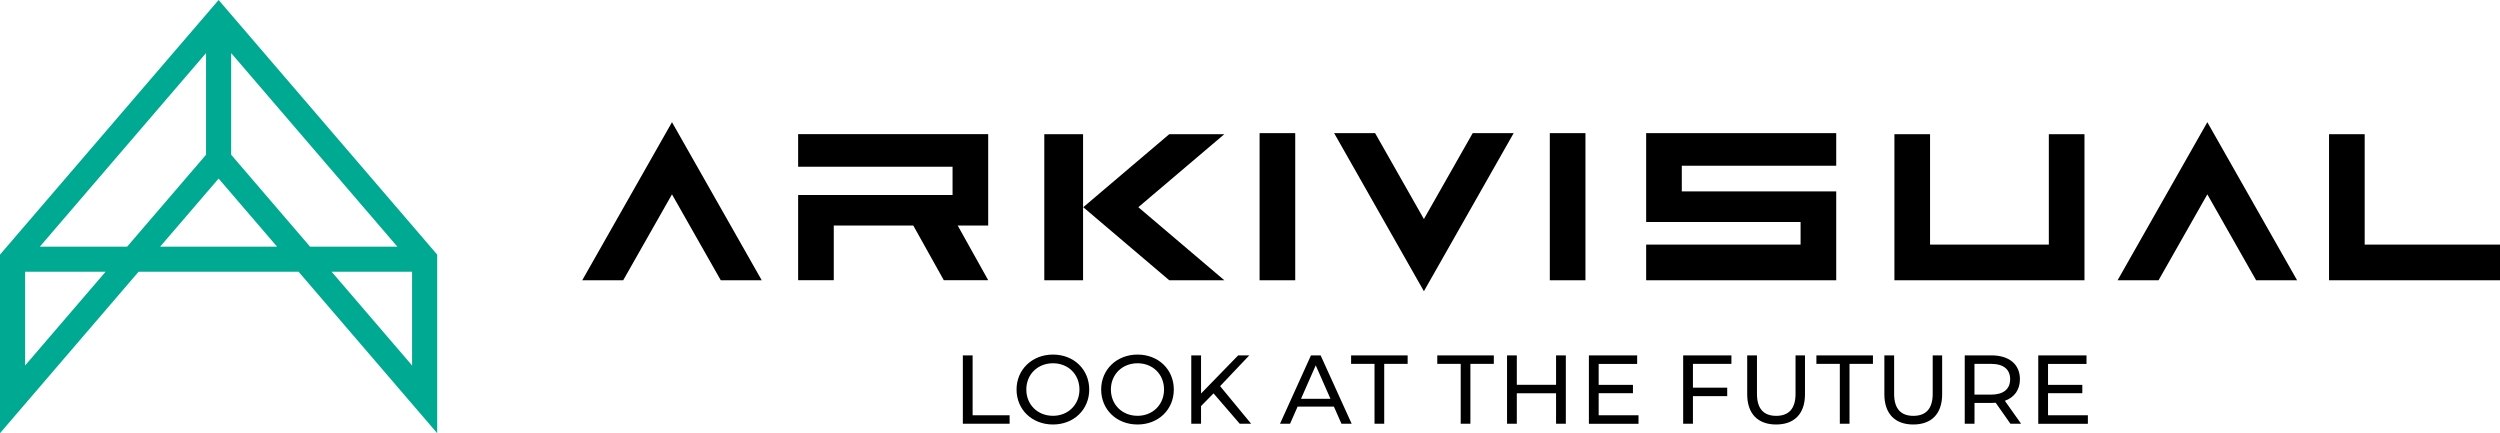
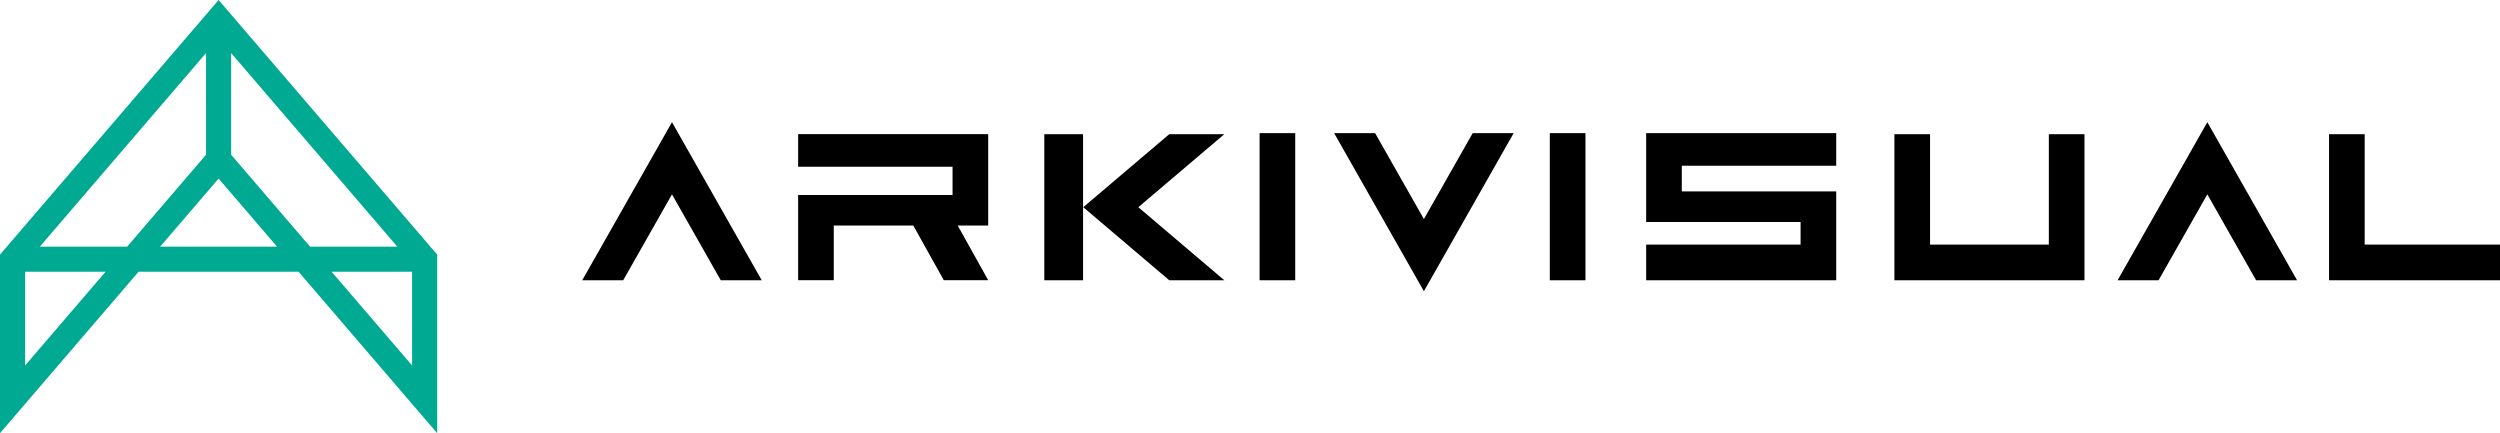
<svg xmlns="http://www.w3.org/2000/svg" id="Layer_1" data-name="Layer 1" viewBox="0 0 624.27 108.17">
  <defs>
    <style>      .cls-1 {        fill-rule: evenodd;      }      .cls-1, .cls-2, .cls-3 {        stroke-width: 0px;      }      .cls-3 {        fill: #00a991;      }    </style>
  </defs>
-   <path class="cls-3" d="m39.99,61.59h29.19l-14.59-17-14.6,17Zm-13.63,6.27H6.27v23.4l20.09-23.4Zm48.2,0h-39.96L0,108.17v-44.59L54.59,0l54.58,63.58v44.59l-34.61-40.31Zm-23.11-29.22V13.25L9.95,61.59h21.8l19.7-22.95Zm6.27-25.39v25.39l19.7,22.95h21.8L57.72,13.25Zm45.18,54.61h-20.09l20.09,23.4v-23.4Z" />
+   <path class="cls-3" d="m39.99,61.59h29.19l-14.59-17-14.6,17Zm-13.63,6.27H6.27v23.4l20.09-23.4Zm48.2,0h-39.96L0,108.17v-44.59L54.59,0l54.58,63.58v44.59l-34.61-40.31Zm-23.11-29.22V13.25L9.95,61.59h21.8l19.7-22.95m6.27-25.39v25.39l19.7,22.95h21.8L57.72,13.25Zm45.18,54.61h-20.09l20.09,23.4v-23.4Z" />
  <path class="cls-1" d="m314.53,33.25h8.9v36.73h-8.9v-36.73Zm72.47,0h8.9v36.73h-8.9v-36.73Zm-19.26,0l-12.18,21.45-12.18-21.45h-10.23l22.41,39.47,22.41-39.47h-10.23Zm-187.76,36.73l-12.18-21.45-12.18,21.45h-10.23l22.41-39.47,22.41,39.47h-10.23Zm383.39,0l-12.18-21.45-12.18,21.45h-10.23l22.41-39.47,22.41,39.47h-10.23Zm-292.92-36.47v36.47h-9.68v-36.47h9.68Zm13.8,18.23l21.47-18.23h-13.75l-21.47,18.23,21.47,18.24h13.75l-21.47-18.24Zm-76.05,4.58v13.65h-8.9v-21.28h38.56v-7.05h-38.56v-8.14h47.46v22.81h-7.62l7.62,13.65h-11.09l-7.62-13.65h-19.85Zm241.42-.89v5.65h-38.56v8.9h47.46v-22.18h-38.56v-6.41h38.56v-8.14h-47.46v22.18h38.56Zm32.33-21.92v27.57h29.66v-27.57h8.9v36.47h-47.46v-36.47h8.9Zm142.33,27.57v8.9h-42.7v-36.47h8.9v27.57h33.8Z" />
-   <path class="cls-2" d="m511.41,103.69v-5.51h8.56v-2.07h-8.56v-5.24h9.61v-2.12h-12.05v17.07h12.39v-2.12h-9.95Zm-14.22-5.15h-4.15v-7.68h4.15c3.12,0,4.76,1.39,4.76,3.83s-1.63,3.85-4.76,3.85Zm7.49,7.27l-4.05-5.73c2.39-.85,3.76-2.76,3.76-5.39,0-3.71-2.68-5.95-7.12-5.95h-6.66v17.07h2.44v-5.19h4.22c.37,0,.73-.02,1.07-.05l3.68,5.24h2.66Zm-26.93.19c4.51,0,7.22-2.61,7.22-7.56v-9.7h-2.36v9.61c0,3.78-1.76,5.49-4.83,5.49s-4.8-1.71-4.8-5.49v-9.61h-2.44v9.7c0,4.95,2.73,7.56,7.22,7.56Zm-18.32-.19h2.41v-14.95h5.85v-2.12h-14.12v2.12h5.85v14.95Zm-15.93.19c4.51,0,7.22-2.61,7.22-7.56v-9.7h-2.36v9.61c0,3.78-1.76,5.49-4.83,5.49s-4.8-1.71-4.8-5.49v-9.61h-2.44v9.7c0,4.95,2.73,7.56,7.22,7.56Zm-11.15-15.14v-2.12h-12.05v17.07h2.44v-6.9h8.56v-2.1h-8.56v-5.95h9.61Zm-33.15,12.83v-5.51h8.56v-2.07h-8.56v-5.24h9.61v-2.12h-12.05v17.07h12.39v-2.12h-9.95Zm-10.64-14.95v7.34h-9.8v-7.34h-2.44v17.07h2.44v-7.61h9.8v7.61h2.44v-17.07h-2.44Zm-23.81,17.07h2.42v-14.95h5.85v-2.12h-14.12v2.12h5.85v14.95Zm-21.51,0h2.41v-14.95h5.85v-2.12h-14.12v2.12h5.85v14.95Zm-18.37-6.22l3.68-8.36,3.68,8.36h-7.36Zm10.09,6.22h2.56l-7.75-17.07h-2.41l-7.73,17.07h2.51l1.88-4.27h9.07l1.88,4.27Zm-25.39,0h2.85l-7.75-9.39,7.29-7.68h-2.78l-9.27,9.53v-9.53h-2.44v17.07h2.44v-4.41l3.12-3.17,6.54,7.58Zm-25.51-1.98c-3.83,0-6.66-2.78-6.66-6.56s2.83-6.56,6.66-6.56,6.61,2.78,6.61,6.56-2.83,6.56-6.61,6.56Zm0,2.17c5.19,0,9.05-3.71,9.05-8.73s-3.85-8.73-9.05-8.73-9.09,3.73-9.09,8.73,3.85,8.73,9.09,8.73Zm-21.12-2.17c-3.83,0-6.66-2.78-6.66-6.56s2.83-6.56,6.66-6.56,6.61,2.78,6.61,6.56-2.83,6.56-6.61,6.56Zm0,2.17c5.19,0,9.05-3.71,9.05-8.73s-3.85-8.73-9.05-8.73-9.1,3.73-9.1,8.73,3.85,8.73,9.1,8.73Zm-22.51-.19h11.68v-2.12h-9.24v-14.95h-2.44v17.07Z" />
</svg>